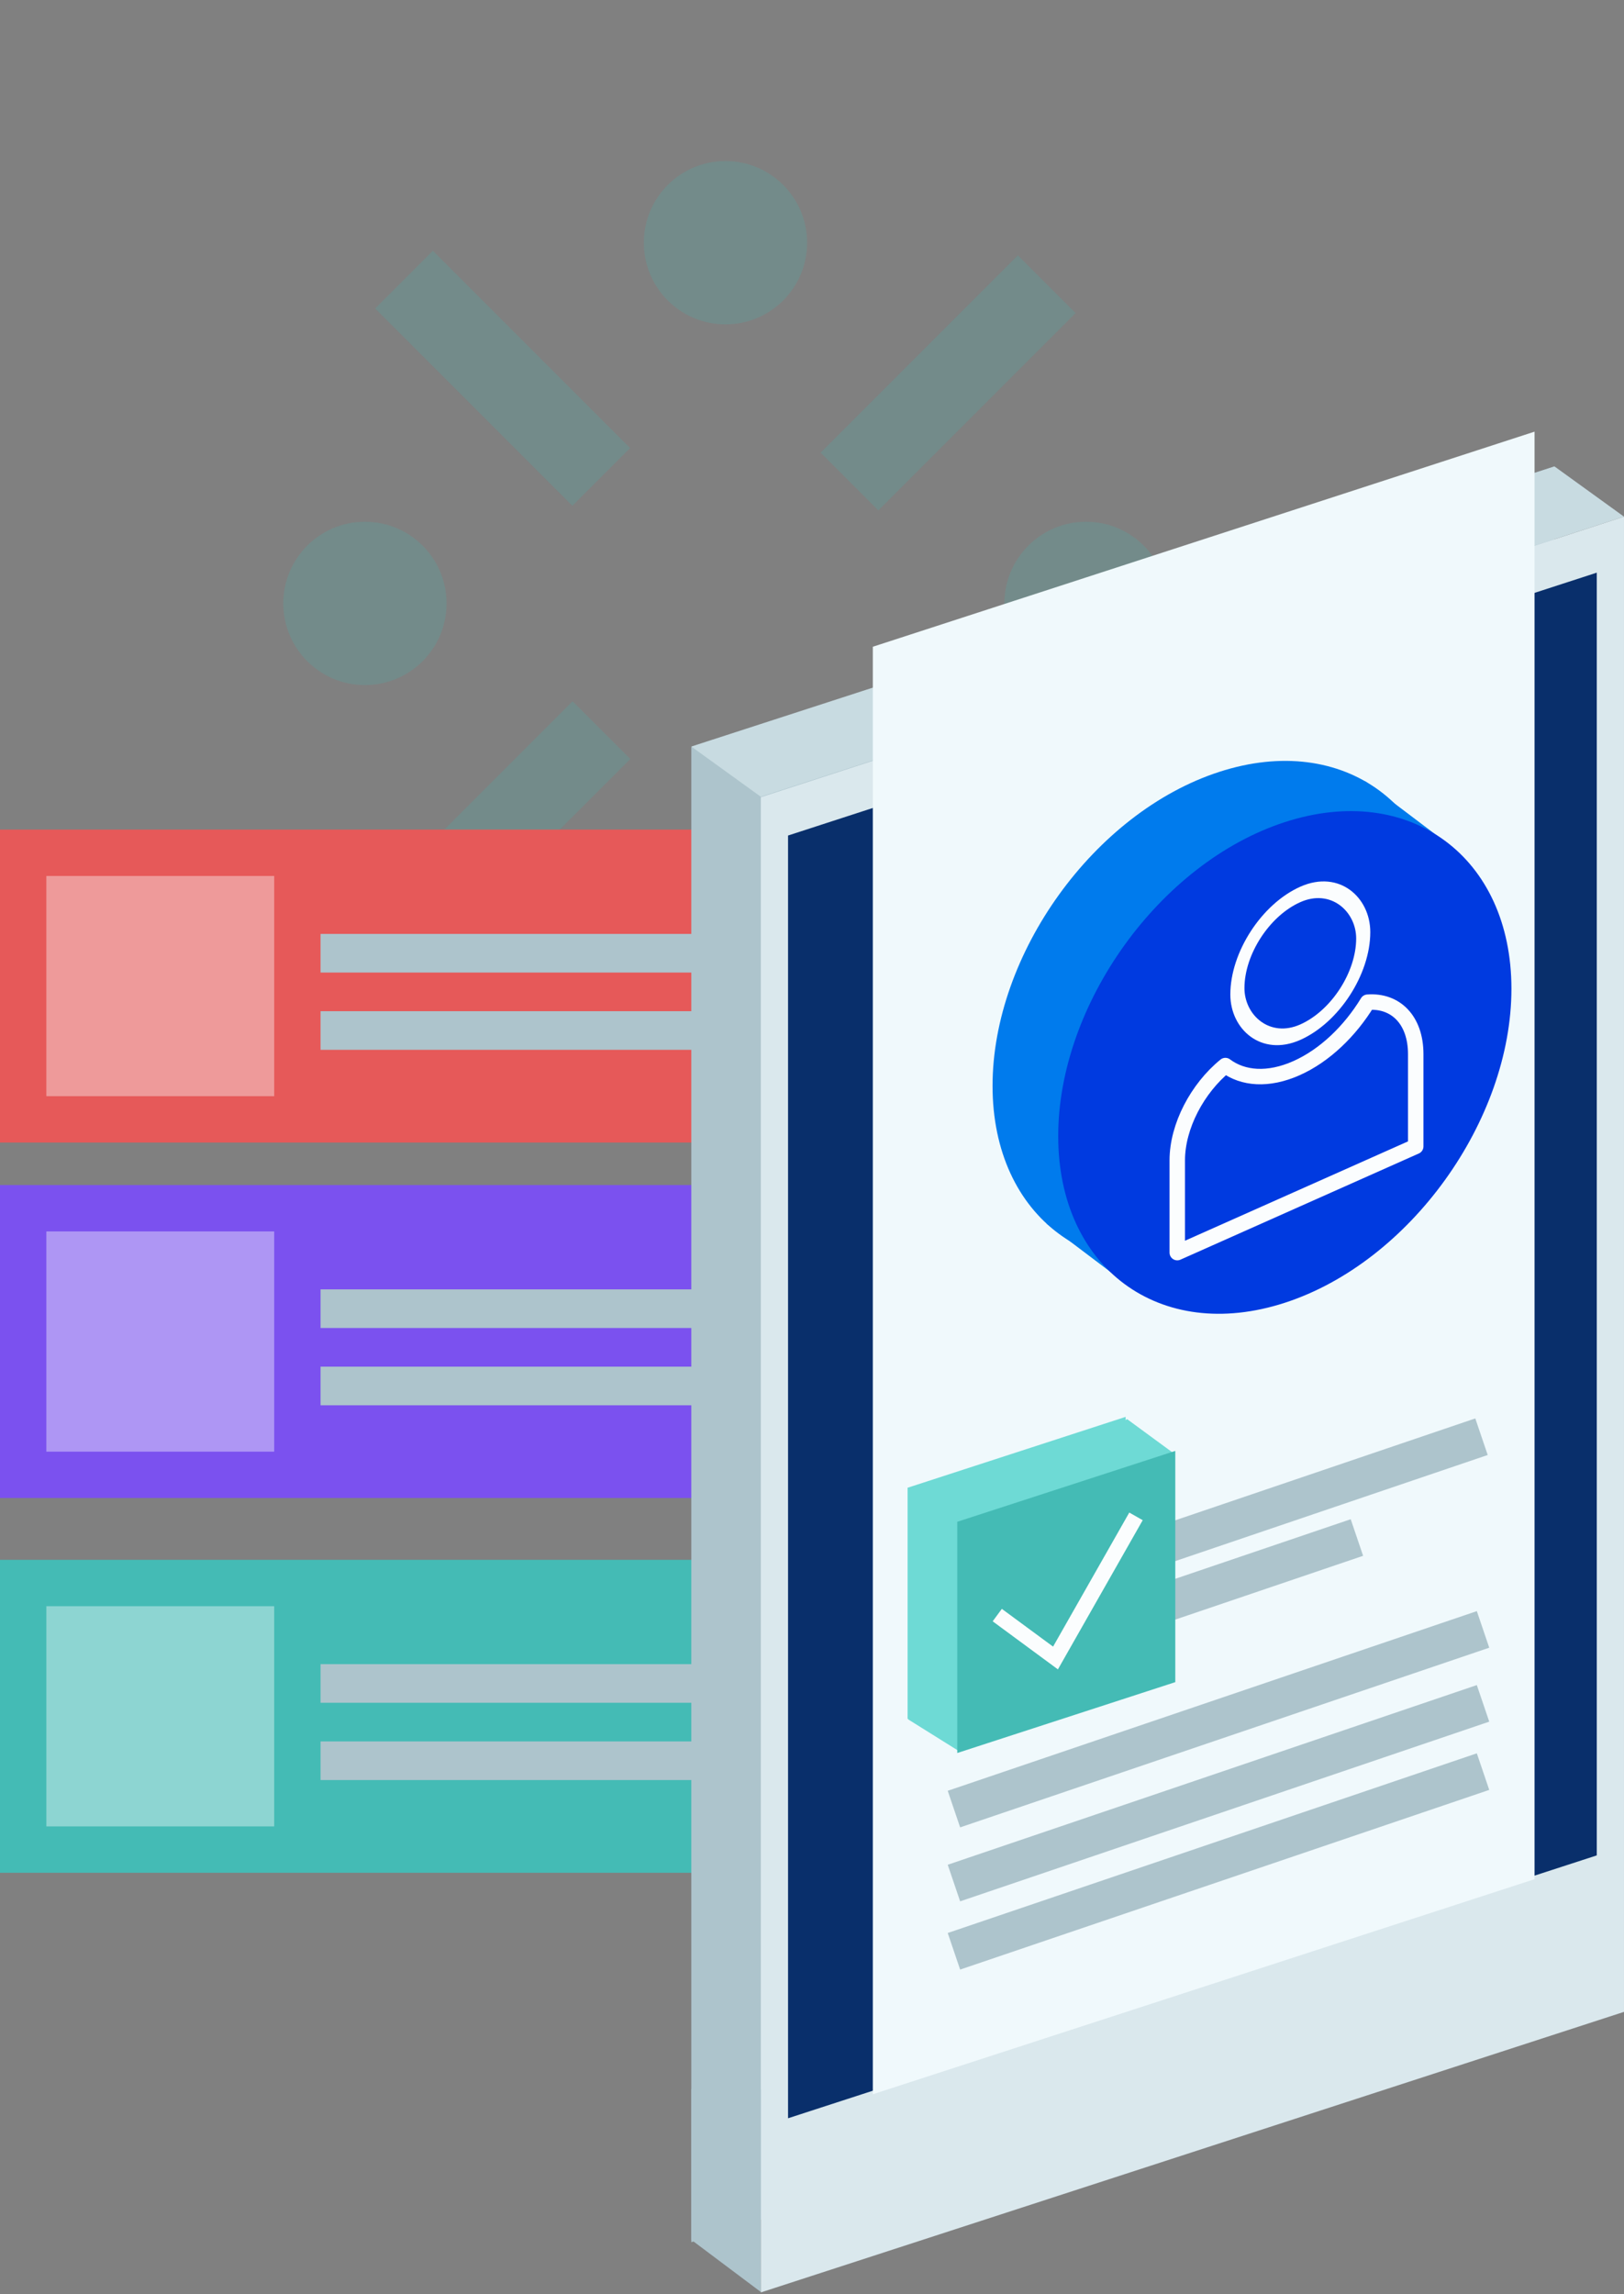
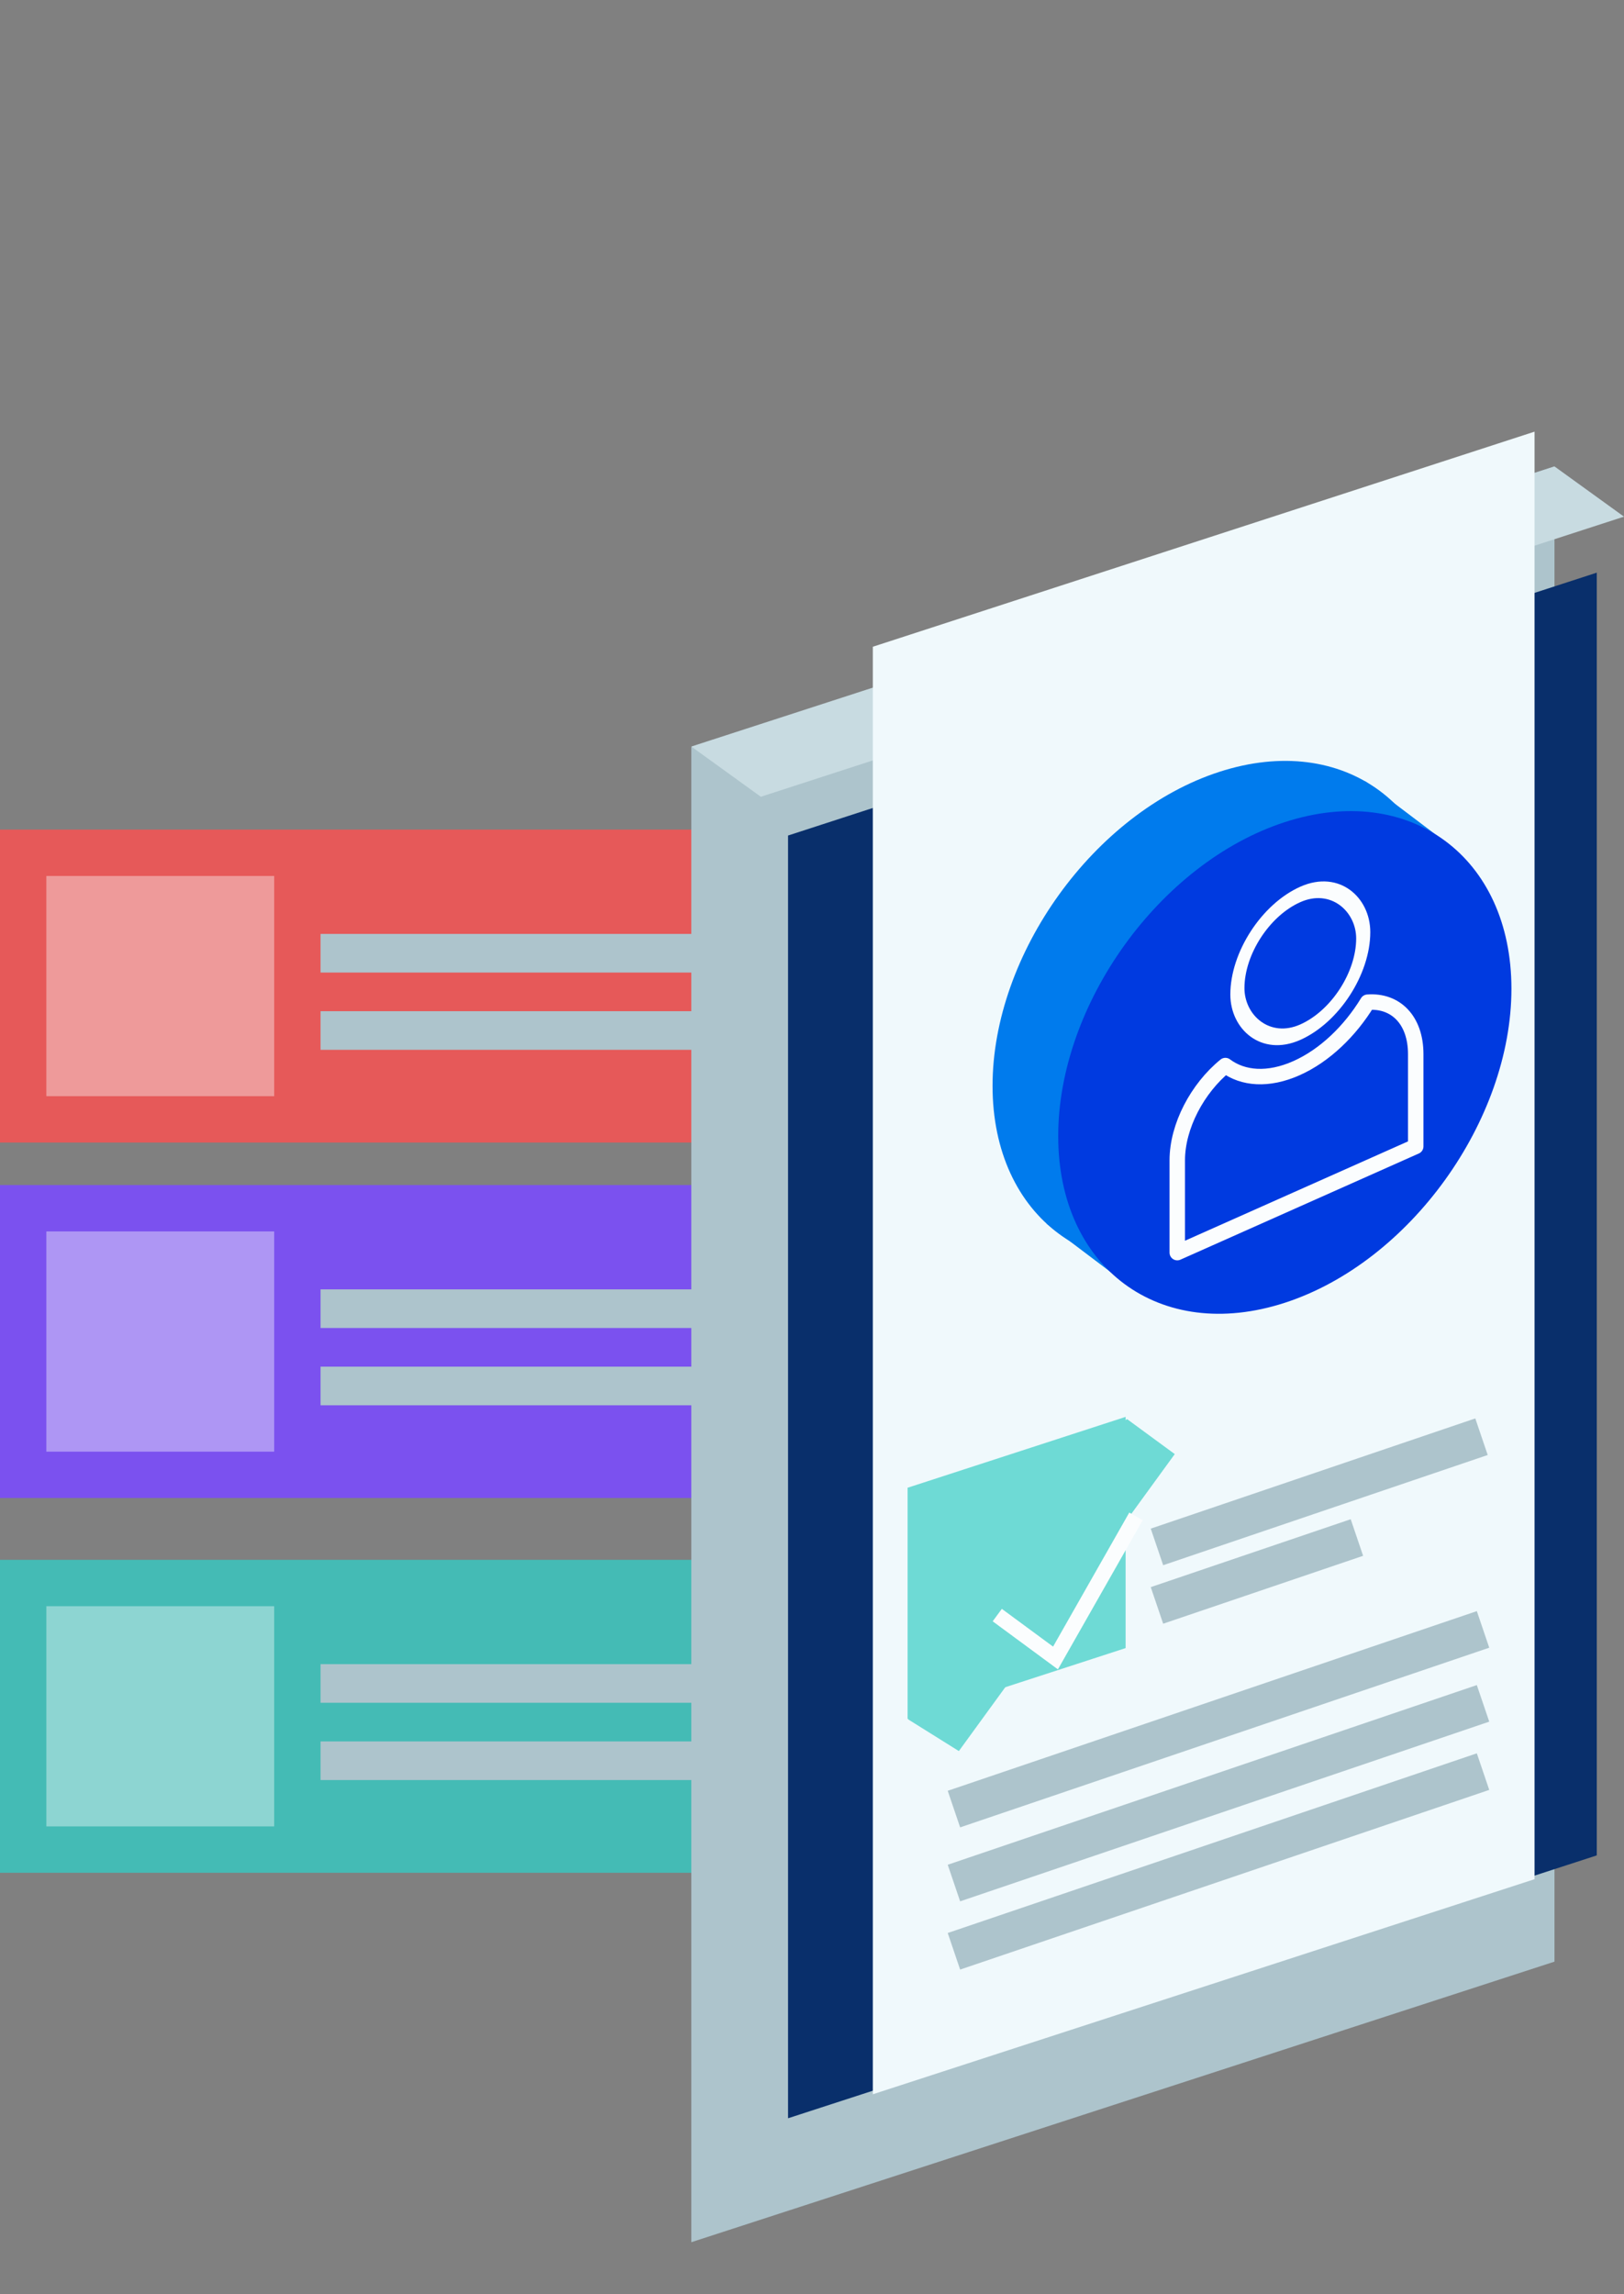
<svg xmlns="http://www.w3.org/2000/svg" width="478" height="675" fill="none">
  <rect width="100%" height="100%" fill="#808080" stroke="none" />
-   <path fill-rule="evenodd" clip-rule="evenodd" d="M237.562 71.41c0 13.27-10.758 24.028-24.028 24.028S189.506 84.68 189.506 71.41s10.758-24.028 24.028-24.028 24.028 10.758 24.028 24.028zM127.41 73.773l-16.991 16.991 58.051 58.051 16.991-16.991-58.051-58.05zm172.184 1.356l-58.05 58.05 16.99 16.991 58.051-58.05-16.991-16.991zM168.527 206.316l-58.051 58.051 16.991 16.99 58.051-58.05-16.991-16.991zm73.079 15.515l16.991-16.99 58.051 58.05-16.991 16.991-58.051-58.051zm-28.072 85.855c13.27 0 24.028-10.758 24.028-24.028s-10.758-24.028-24.028-24.028-24.028 10.758-24.028 24.028 10.758 24.028 24.028 24.028zm130.152-130.152c0 13.27-10.759 24.028-24.028 24.028-13.27 0-24.028-10.758-24.028-24.028s10.758-24.028 24.028-24.028c13.269 0 24.028 10.758 24.028 24.028zM107.41 201.562c13.27 0 24.028-10.758 24.028-24.028s-10.758-24.028-24.028-24.028-24.028 10.758-24.028 24.028 10.758 24.028 24.028 24.028z" fill="#44BBB5" opacity=".2" />
  <path fill="#E65959" d="M0 244.084h275.092v92.076H0z" />
  <path fill="#7B51EF" d="M0 348.665h275.092v92.076H0z" />
  <path fill="#44BBB5" d="M0 458.929h275.092v92.076H0z" />
  <path d="M94.35 280.46h119.926M94.35 385.041h119.926M94.35 495.305h119.926M94.35 303.195h155.733M94.35 407.775h155.733M94.35 518.039h155.733" stroke="#ADC4CC" stroke-width="11.367" />
  <path opacity=".4" fill="#FBFDFE" d="M13.641 257.726h67.068v64.794H13.641zm0 104.58h67.068V427.1H13.641zm0 110.264h67.068v64.794H13.641z" />
  <path fill="#ADC4CC" d="M203.477 219.78l254.06-82.549v439.92l-254.06 82.548z" />
-   <path fill="#DAE8ED" d="M223.938 234.557l254.06-82.549v439.92l-254.06 82.548z" />
  <path d="M457.538 137.231L478 152.008l-254.062 82.414-20.461-14.777 254.061-82.414z" fill="#C8DBE1" />
-   <path d="M223.938 674.341l-20.461-15.346v-44.333h20.461v59.679z" fill="#ADC4CC" />
  <path d="M231.951 245.827l238.036-77.342V545.89l-238.036 77.342V245.827z" fill="#092F6B" />
  <path d="M256.903 190.285L451.673 127v425.891l-194.77 63.284v-425.89z" fill="#F0F9FC" />
  <path d="M292.143 319.487c0-38.733 29.862-80.411 66.699-92.38 36.838-11.969 66.7 10.303 66.7 49.036 0 38.733-29.862 80.411-66.7 92.38-36.837 11.969-66.699-10.303-66.699-49.036z" fill="#007BED" />
  <path d="M425.141 247.495l-23.303-17.62-34.102 11.936-59.679 118.221 25.576 19.325 91.508-131.862z" fill="#007BED" />
  <path d="M311.467 334.265c0-38.733 29.862-80.411 66.7-92.38 36.837-11.969 66.699 10.303 66.699 49.036 0 38.733-29.862 80.41-66.699 92.379-36.838 11.97-66.7-10.302-66.7-49.035z" fill="#003AE0" />
  <rect x="2.077" y="1.349" width="40.524" height="40.524" rx="20.262" transform="matrix(.914 -.407 0 1 362.309 270.9)" stroke="#FBFDFE" stroke-width="4.547" />
  <path d="M346.51 341.395c0-10.031 5.928-21.192 14.163-27.889 5.186 3.886 12.644 4.455 20.931.766 8.287-3.69 15.746-10.9 20.932-19.405 8.234-.635 14.163 5.247 14.163 15.278v27.148l-35.095 15.625-35.094 15.625v-27.148z" stroke="#FBFDFE" stroke-width="4.547" stroke-linejoin="round" />
  <path d="M340.534 455.132l95.523-32.426m-155.282 109.56l155.734-52.864m-155.734 74.623l155.734-52.865m-155.734 72.944l155.734-52.864m-95.975-48.897l58.853-19.978" stroke="#ADC4CC" stroke-width="11.367" />
  <path d="M267.134 437.721l64.174-20.852V484.9l-64.174 20.852v-68.031z" fill="#6EDAD5" />
  <path d="M345.773 427.818l-14.018-10.28-29.906 18.223-34.578 70.091 14.953 9.345 63.549-87.379z" fill="#6EDAD5" />
-   <path d="M281.757 447.735l64.174-20.852v68.031l-64.174 20.852v-68.031z" fill="#44BBB5" />
  <path d="M293.528 475.189l17.141 12.625 23.694-41.669" stroke="#FBFDFE" stroke-width="4.547" />
</svg>